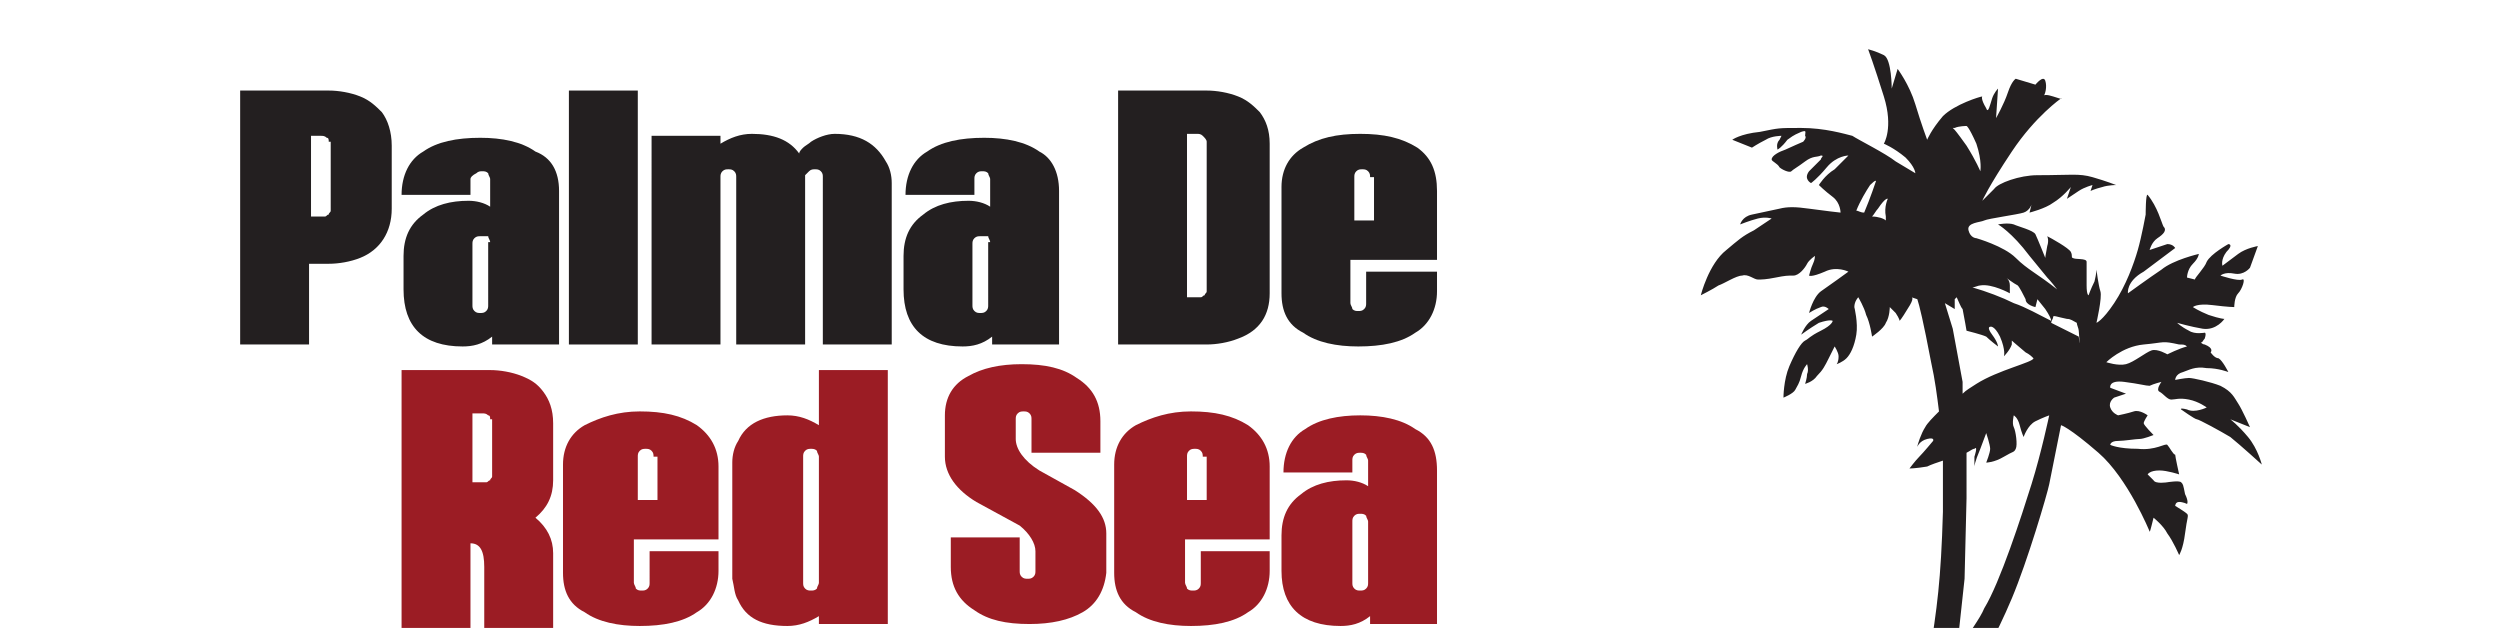
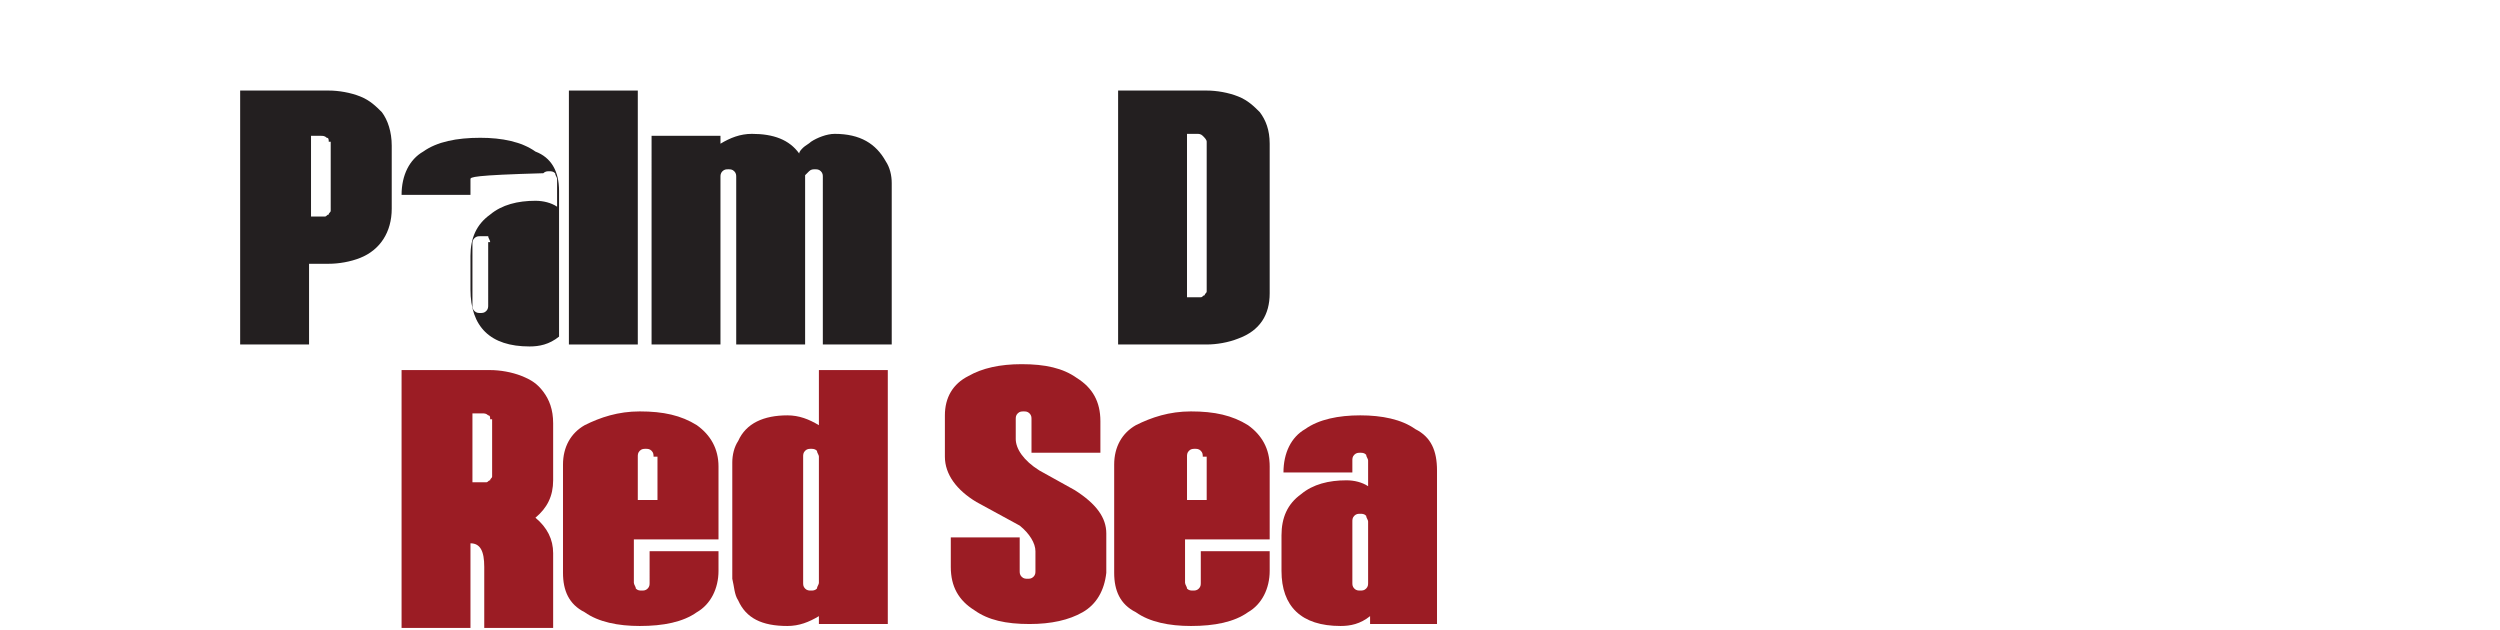
<svg xmlns="http://www.w3.org/2000/svg" xmlns:xlink="http://www.w3.org/1999/xlink" version="1.1" id="Layer_1" x="0px" y="0px" viewBox="0 0 127 32" style="enable-background:new 0 0 127 32;" xml:space="preserve">
  <style type="text/css">
	.st0{fill:#231F20;}
	.st1{fill:#9B1C24;}
	.st2{clip-path:url(#SVGID_00000013186519034794920600000017482832578712827297_);fill:#231F20;}
</style>
  <g>
    <g>
      <path class="st0" d="M16.7,4.6c0.5,0,1.1,0.1,1.6,0.3c0.5,0.2,0.8,0.5,1.1,0.8c0.3,0.4,0.5,1,0.5,1.7v3.2c0,1.2-0.6,2.1-1.6,2.5    c-0.5,0.2-1.1,0.3-1.6,0.3h-1v4.1h-3.5V4.6H16.7z M16.7,7.2c0-0.1,0-0.2-0.1-0.2c-0.1-0.1-0.2-0.1-0.3-0.1h-0.5V11h0.5    c0.1,0,0.2,0,0.2,0c0.1,0,0.1-0.1,0.2-0.1c0-0.1,0.1-0.1,0.1-0.2V7.2z" />
-       <path class="st0" d="M28.4,9.7v7.8h-3.4v-0.4c-0.5,0.4-1,0.5-1.5,0.5c-2,0-3-1-3-2.9V13c0-0.9,0.3-1.6,1-2.1    c0.6-0.5,1.4-0.7,2.3-0.7c0.4,0,0.8,0.1,1.1,0.3V9.1c0-0.1-0.1-0.2-0.1-0.3c-0.1-0.1-0.2-0.1-0.3-0.1c-0.1,0-0.2,0-0.3,0.1    C24,8.9,23.9,9,23.9,9.1v0.8h-3.5v0c0-1,0.4-1.8,1.1-2.2c0.7-0.5,1.7-0.7,2.9-0.7c1.1,0,2.1,0.2,2.8,0.7C28,8,28.4,8.7,28.4,9.7     M24.9,12.3c0-0.1-0.1-0.2-0.1-0.3C24.6,12,24.5,12,24.4,12c-0.1,0-0.2,0-0.3,0.1c-0.1,0.1-0.1,0.2-0.1,0.3v3.1    c0,0.1,0,0.2,0.1,0.3c0.1,0.1,0.2,0.1,0.3,0.1c0.1,0,0.2,0,0.3-0.1c0.1-0.1,0.1-0.2,0.1-0.3V12.3z" />
+       <path class="st0" d="M28.4,9.7v7.8v-0.4c-0.5,0.4-1,0.5-1.5,0.5c-2,0-3-1-3-2.9V13c0-0.9,0.3-1.6,1-2.1    c0.6-0.5,1.4-0.7,2.3-0.7c0.4,0,0.8,0.1,1.1,0.3V9.1c0-0.1-0.1-0.2-0.1-0.3c-0.1-0.1-0.2-0.1-0.3-0.1c-0.1,0-0.2,0-0.3,0.1    C24,8.9,23.9,9,23.9,9.1v0.8h-3.5v0c0-1,0.4-1.8,1.1-2.2c0.7-0.5,1.7-0.7,2.9-0.7c1.1,0,2.1,0.2,2.8,0.7C28,8,28.4,8.7,28.4,9.7     M24.9,12.3c0-0.1-0.1-0.2-0.1-0.3C24.6,12,24.5,12,24.4,12c-0.1,0-0.2,0-0.3,0.1c-0.1,0.1-0.1,0.2-0.1,0.3v3.1    c0,0.1,0,0.2,0.1,0.3c0.1,0.1,0.2,0.1,0.3,0.1c0.1,0,0.2,0,0.3-0.1c0.1-0.1,0.1-0.2,0.1-0.3V12.3z" />
      <rect x="28.9" y="4.6" class="st0" width="3.5" height="12.9" />
      <path class="st0" d="M42.4,6.8c1.3,0,2.1,0.5,2.6,1.4c0.2,0.3,0.3,0.7,0.3,1.1c0,0.1,0,0.3,0,0.5l0,7.7h-3.5V9    c0-0.1,0-0.2-0.1-0.3c-0.1-0.1-0.2-0.1-0.3-0.1c-0.1,0-0.2,0-0.3,0.1c-0.1,0.1-0.1,0.1-0.2,0.2v8.6h-3.5V9c0-0.1,0-0.2-0.1-0.3    c-0.1-0.1-0.2-0.1-0.3-0.1c-0.1,0-0.2,0-0.3,0.1c-0.1,0.1-0.1,0.2-0.1,0.3l0,0v8.5h-3.5V6.9h3.5v0.4c0.5-0.3,1-0.5,1.6-0.5    c1.1,0,1.9,0.3,2.4,1c0-0.1,0.1-0.2,0.2-0.3c0.1-0.1,0.3-0.2,0.4-0.3C41.5,7,42,6.8,42.4,6.8" />
-       <path class="st0" d="M53.8,9.7v7.8h-3.4v-0.4c-0.5,0.4-1,0.5-1.5,0.5c-2,0-3-1-3-2.9V13c0-0.9,0.3-1.6,1-2.1    c0.6-0.5,1.4-0.7,2.3-0.7c0.4,0,0.8,0.1,1.1,0.3V9.1c0-0.1-0.1-0.2-0.1-0.3c-0.1-0.1-0.2-0.1-0.3-0.1c-0.1,0-0.2,0-0.3,0.1    c-0.1,0.1-0.1,0.2-0.1,0.3v0.8h-3.5v0c0-1,0.4-1.8,1.1-2.2c0.7-0.5,1.7-0.7,2.9-0.7c1.1,0,2.1,0.2,2.8,0.7    C53.4,8,53.8,8.7,53.8,9.7 M50.3,12.3c0-0.1-0.1-0.2-0.1-0.3C50,12,49.9,12,49.8,12c-0.1,0-0.2,0-0.3,0.1    c-0.1,0.1-0.1,0.2-0.1,0.3v3.1c0,0.1,0,0.2,0.1,0.3c0.1,0.1,0.2,0.1,0.3,0.1c0.1,0,0.2,0,0.3-0.1c0.1-0.1,0.1-0.2,0.1-0.3V12.3z" />
      <path class="st0" d="M61.3,4.6c0.5,0,1.1,0.1,1.6,0.3c0.5,0.2,0.8,0.5,1.1,0.8c0.3,0.4,0.5,0.9,0.5,1.6c0,0.1,0,0.1,0,0.2v7.2    c0,0.1,0,0.1,0,0.2c0,1.1-0.5,1.9-1.6,2.3c-0.5,0.2-1.1,0.3-1.6,0.3h-4.5V4.6H61.3z M61.3,7.2L61.3,7.2c0-0.1-0.1-0.2-0.2-0.3    c-0.1-0.1-0.2-0.1-0.3-0.1h-0.5v8.3h0.5c0.1,0,0.2,0,0.2,0c0.1,0,0.1-0.1,0.2-0.1c0-0.1,0.1-0.1,0.1-0.2l0,0V7.2z" />
-       <path class="st0" d="M73,13.2h-4.4v2.2c0,0.1,0.1,0.2,0.1,0.3c0.1,0.1,0.2,0.1,0.3,0.1c0.1,0,0.2,0,0.3-0.1    c0.1-0.1,0.1-0.2,0.1-0.3v-1.6H73v1c0,0.9-0.4,1.7-1.1,2.1c-0.7,0.5-1.7,0.7-2.9,0.7c-1.1,0-2.1-0.2-2.8-0.7    c-0.8-0.4-1.1-1.1-1.1-2V9.5c0-0.9,0.4-1.6,1.1-2C67,7,67.9,6.8,69.1,6.8c1.2,0,2.1,0.2,2.9,0.7C72.7,8,73,8.7,73,9.7V13.2z     M69.6,9c0-0.1,0-0.2-0.1-0.3c-0.1-0.1-0.2-0.1-0.3-0.1c-0.1,0-0.2,0-0.3,0.1c-0.1,0.1-0.1,0.2-0.1,0.3v2.2h1V9z" />
      <path class="st1" d="M24.9,18.8c0.5,0,1.1,0.1,1.6,0.3c0.5,0.2,0.8,0.4,1.1,0.8c0.3,0.4,0.5,0.9,0.5,1.6c0,0.1,0,0.1,0,0.2v2.5    c0,0.1,0,0.1,0,0.2c0,0.8-0.3,1.4-0.9,1.9c0.6,0.5,0.9,1.1,0.9,1.8v3.8h-3.5v-3.1c0-0.8-0.2-1.2-0.7-1.2v4.3h-3.5V18.8H24.9z     M24.9,21.3c0-0.1,0-0.2-0.1-0.2C24.7,21,24.6,21,24.5,21h-0.5v3.5h0.5c0.1,0,0.2,0,0.2,0c0.1,0,0.1-0.1,0.2-0.1    c0-0.1,0.1-0.1,0.1-0.2V21.3z" />
      <path class="st1" d="M36.6,27.4h-4.4v2.2c0,0.1,0.1,0.2,0.1,0.3c0.1,0.1,0.2,0.1,0.3,0.1c0.1,0,0.2,0,0.3-0.1    c0.1-0.1,0.1-0.2,0.1-0.3V28h3.5v1c0,0.9-0.4,1.7-1.1,2.1c-0.7,0.5-1.7,0.7-2.9,0.7c-1.1,0-2.1-0.2-2.8-0.7    c-0.8-0.4-1.1-1.1-1.1-2v-5.5c0-0.9,0.4-1.6,1.1-2c0.8-0.4,1.7-0.7,2.8-0.7c1.2,0,2.1,0.2,2.9,0.7c0.7,0.5,1.1,1.2,1.1,2.1V27.4z     M33.2,23.2c0-0.1,0-0.2-0.1-0.3c-0.1-0.1-0.2-0.1-0.3-0.1c-0.1,0-0.2,0-0.3,0.1c-0.1,0.1-0.1,0.2-0.1,0.3v2.2h1V23.2z" />
      <path class="st1" d="M41.6,18.8h3.5v12.9h-3.5v-0.4c-0.5,0.3-1,0.5-1.6,0.5c-1.3,0-2.1-0.4-2.5-1.3c-0.2-0.3-0.2-0.7-0.3-1.1    c0-0.1,0-0.3,0-0.5c0-0.1,0-0.1,0-0.2v-4.5c0-0.1,0-0.1,0-0.2c0-0.2,0-0.3,0-0.5c0-0.4,0.1-0.8,0.3-1.1c0.4-0.9,1.3-1.3,2.5-1.3    c0.6,0,1.1,0.2,1.6,0.5V18.8z M41.6,29.6L41.6,29.6v-6.4v0c0-0.1-0.1-0.2-0.1-0.3c-0.1-0.1-0.2-0.1-0.3-0.1c-0.1,0-0.2,0-0.3,0.1    c-0.1,0.1-0.1,0.2-0.1,0.3v6.4c0,0.1,0,0.2,0.1,0.3c0.1,0.1,0.2,0.1,0.3,0.1c0.1,0,0.2,0,0.3-0.1C41.5,29.8,41.6,29.7,41.6,29.6" />
      <path class="st1" d="M54.6,24.9c1.1,0.7,1.6,1.4,1.6,2.2v1.8c0,0.1,0,0.1,0,0.2c-0.1,0.9-0.5,1.6-1.2,2c-0.7,0.4-1.6,0.6-2.7,0.6    c-1.2,0-2.1-0.2-2.8-0.7c-0.8-0.5-1.2-1.2-1.2-2.2v-1.5h3.5v1.7c0,0.1,0,0.2,0.1,0.3c0.1,0.1,0.2,0.1,0.3,0.1c0.1,0,0.2,0,0.3-0.1    c0.1-0.1,0.1-0.2,0.1-0.3v-1c0-0.4-0.3-0.9-0.8-1.3l-2.2-1.2c-1-0.6-1.6-1.4-1.6-2.3l0-2.1c0-0.9,0.4-1.6,1.2-2    c0.7-0.4,1.6-0.6,2.7-0.6c1.2,0,2.1,0.2,2.8,0.7c0.8,0.5,1.2,1.2,1.2,2.2V23h-3.5v-1.7c0-0.1,0-0.2-0.1-0.3    c-0.1-0.1-0.2-0.1-0.3-0.1c-0.1,0-0.2,0-0.3,0.1c-0.1,0.1-0.1,0.2-0.1,0.3v1c0,0.5,0.4,1.1,1.2,1.6L54.6,24.9z" />
      <path class="st1" d="M64.6,27.4h-4.4v2.2c0,0.1,0.1,0.2,0.1,0.3c0.1,0.1,0.2,0.1,0.3,0.1c0.1,0,0.2,0,0.3-0.1    c0.1-0.1,0.1-0.2,0.1-0.3V28h3.5v1c0,0.9-0.4,1.7-1.1,2.1c-0.7,0.5-1.7,0.7-2.9,0.7c-1.1,0-2.1-0.2-2.8-0.7    c-0.8-0.4-1.1-1.1-1.1-2v-5.5c0-0.9,0.4-1.6,1.1-2c0.8-0.4,1.7-0.7,2.8-0.7c1.2,0,2.1,0.2,2.9,0.7c0.7,0.5,1.1,1.2,1.1,2.1V27.4z     M61.1,23.2c0-0.1,0-0.2-0.1-0.3c-0.1-0.1-0.2-0.1-0.3-0.1c-0.1,0-0.2,0-0.3,0.1c-0.1,0.1-0.1,0.2-0.1,0.3v2.2h1V23.2z" />
      <path class="st1" d="M73,23.9v7.8h-3.4v-0.4c-0.5,0.4-1,0.5-1.5,0.5c-2,0-3-1-3-2.8v-1.8c0-0.9,0.3-1.6,1-2.1    c0.6-0.5,1.4-0.7,2.3-0.7c0.4,0,0.8,0.1,1.1,0.3v-1.3c0-0.1-0.1-0.2-0.1-0.3c-0.1-0.1-0.2-0.1-0.3-0.1c-0.1,0-0.2,0-0.3,0.1    c-0.1,0.1-0.1,0.2-0.1,0.3V24h-3.5v0c0-1,0.4-1.8,1.1-2.2c0.7-0.5,1.7-0.7,2.8-0.7c1.1,0,2.1,0.2,2.8,0.7    C72.7,22.2,73,22.9,73,23.9 M69.5,26.5c0-0.1-0.1-0.2-0.1-0.3c-0.1-0.1-0.2-0.1-0.3-0.1c-0.1,0-0.2,0-0.3,0.1    c-0.1,0.1-0.1,0.2-0.1,0.3v3.1c0,0.1,0,0.2,0.1,0.3c0.1,0.1,0.2,0.1,0.3,0.1c0.1,0,0.2,0,0.3-0.1c0.1-0.1,0.1-0.2,0.1-0.3V26.5z" />
    </g>
    <g>
      <defs>
        <rect id="SVGID_1_" x="2" y="-0.1" width="127.5" height="32" />
      </defs>
      <clipPath id="SVGID_00000143611464054419178280000003550797308103458447_">
        <use xlink:href="#SVGID_1_" style="overflow:visible;" />
      </clipPath>
-       <path style="clip-path:url(#SVGID_00000143611464054419178280000003550797308103458447_);fill:#231F20;" d="M111.1,20.8    c-0.4-0.1-0.3,0-0.3,0s0.7,0.5,0.8,0.5c0.1,0,1.2,0.6,1.7,0.9c0.5,0.4,1.6,1.4,1.6,1.4s-0.2-0.8-0.7-1.4c-0.5-0.6-0.9-0.9-0.9-0.9    l1,0.4c0,0-0.4-0.9-0.6-1.2c-0.2-0.3-0.3-0.6-0.9-0.9c-0.5-0.2-1.4-0.4-1.6-0.4c-0.2,0-0.7,0.1-0.7,0.1s0-0.3,0.4-0.4    c0.3-0.1,0.6-0.3,1.2-0.2c0.6,0,1.1,0.2,1.1,0.2s-0.3-0.6-0.5-0.7c-0.2,0-0.4-0.3-0.4-0.3s0.2-0.2-0.3-0.4c-0.1,0-0.2-0.1-0.2-0.1    c0.1,0,0.1-0.1,0.2-0.2c0.1-0.3,0-0.3,0-0.3s-0.5,0.1-0.8-0.1c-0.4-0.2-0.6-0.4-0.6-0.4s0.7,0.2,1.3,0.3c0.7,0.1,1.1-0.5,1.1-0.5    s-0.2,0-0.8-0.2c-0.5-0.2-0.8-0.4-0.8-0.4s0.2-0.2,1-0.1c0.8,0.1,1.1,0.1,1.1,0.1s0-0.5,0.2-0.7c0.2-0.2,0.4-0.8,0.2-0.7    c-0.2,0.1-1.1-0.2-1.1-0.2s0.2-0.2,0.7-0.1c0.5,0.1,0.8-0.3,0.8-0.3l0.4-1.1c0,0-0.6,0.1-1,0.4c-0.4,0.3-0.8,0.6-0.8,0.6    s-0.1-0.3,0.2-0.7c0.4-0.4,0.1-0.4,0.1-0.4s-0.9,0.5-1.1,0.9c-0.1,0.3-0.6,0.8-0.6,0.9c0,0-0.4-0.1-0.4-0.1s0-0.4,0.3-0.7    c0.3-0.3,0.3-0.5,0.3-0.5s-1.3,0.3-1.9,0.8c-0.6,0.4-1.7,1.2-1.7,1.2s-0.1-0.6,0.8-1.1c0.8-0.6,1.6-1.2,1.6-1.2s-0.1-0.2-0.4-0.2    c-0.3,0.1-0.9,0.3-0.9,0.3s0.1-0.4,0.4-0.6c0.3-0.2,0.5-0.4,0.3-0.6c-0.1-0.2-0.3-1-0.8-1.6c-0.1-0.1-0.1,1-0.1,1    s-0.2,1.1-0.4,1.8c-0.2,0.7-0.6,1.8-1.2,2.7c-0.6,0.9-0.9,1-0.9,1s0.3-1.3,0.2-1.6c-0.1-0.3-0.2-1.1-0.2-1.1s0,0.2-0.1,0.6    c-0.2,0.4-0.3,0.7-0.3,0.7S106,15,106,14.5c0-0.5,0-1,0-1.2c0-0.2-0.6-0.1-0.7-0.2c-0.1,0,0-0.1-0.1-0.3c-0.1-0.2-1-0.7-1.2-0.8    c0,0,0.1,0.2,0,0.5c-0.1,0.5-0.1,0.6-0.1,0.6s-0.4-1-0.5-1.2c-0.1-0.2-0.9-0.4-1.1-0.5c-0.3-0.1-0.8,0-0.8,0s0.7,0.4,1.6,1.6    l0.9,1.1c0,0,0.2,0.2,0.5,0.6c-1-0.8-1.5-1-2.1-1.6c-0.6-0.6-2-1-2-1s-0.3,0-0.4-0.4c-0.1-0.4,0.6-0.4,0.8-0.5s1.7-0.3,2-0.4    c0.3-0.1,0.4-0.4,0.4-0.4l-0.1,0.4c0,0,0.8-0.2,1.2-0.5c0.5-0.3,0.9-0.8,0.9-0.8l-0.2,0.6c0,0,0.3-0.2,0.6-0.4    c0.3-0.2,0.7-0.3,0.7-0.3l-0.1,0.3c0,0,0.2-0.1,0.6-0.2c0.3-0.1,0.7-0.1,0.7-0.1S107,9.2,106.3,9c-0.7-0.2-1.1-0.1-2.8-0.1    c-0.9,0-2,0.4-2.2,0.7c-0.2,0.2-0.6,0.6-0.6,0.6s0.3-0.7,1.5-2.5c1.2-1.8,2.5-2.7,2.5-2.7s0.2,0.1-0.4-0.1c-0.3-0.1-0.5-0.1-0.5,0    c0.1-0.1,0.2-0.5,0.1-0.8c-0.1-0.3-0.5,0.2-0.5,0.2l-1-0.3c0,0-0.2,0.1-0.4,0.7c-0.2,0.6-0.6,1.3-0.6,1.3l0.1-1.5    c0,0-0.2,0.2-0.3,0.5c-0.1,0.3-0.2,0.8-0.3,0.5c-0.3-0.5-0.2-0.6-0.2-0.6c-0.1,0-1.4,0.4-2,1c-0.6,0.7-0.8,1.2-0.8,1.2    s-0.3-0.8-0.6-1.8c-0.3-1-0.9-1.8-0.9-1.8l-0.3,1c0,0,0-1.5-0.4-1.7c-0.4-0.2-0.8-0.3-0.8-0.3s0.3,0.8,0.8,2.4    c0.5,1.6,0,2.4,0,2.4s0.5,0.2,1.1,0.7c0.5,0.5,0.5,0.8,0.5,0.8s-0.5-0.3-1-0.6c-0.5-0.4-1.9-1.1-2.2-1.3c-0.4-0.1-1.4-0.4-2.6-0.4    c-1.2,0-1.1,0-2.1,0.2c-1,0.1-1.4,0.4-1.4,0.4l1,0.4c0,0,0.3-0.2,0.7-0.4c0.3-0.2,0.8-0.2,0.8-0.2s0,0-0.1,0.2    c-0.2,0.2-0.1,0.5-0.1,0.5s0.2-0.1,0.5-0.5c0.4-0.3,0.5-0.3,0.7-0.4c0.3-0.1,0.2,0,0.2,0.2c0.1,0.1-0.1,0.3-0.1,0.3    c0,0-0.7,0.3-0.9,0.4C90.4,7.7,90,7.9,90,8.1c0,0.1,0.3,0.2,0.4,0.4c0.1,0.1,0.5,0.3,0.6,0.2c0.1-0.1,0.3-0.2,0.7-0.5    c0.4-0.3,0.6-0.2,0.8-0.3c0.2,0,0,0.1,0,0.2c-0.1,0.1-0.3,0.3-0.6,0.6c-0.3,0.4,0.1,0.6,0.1,0.6s0.3-0.2,0.8-0.8    c0.5-0.6,1.1-0.6,1.1-0.6s-0.3,0.3-0.7,0.7c-0.5,0.3-0.8,0.8-0.8,0.8s0.3,0.3,0.7,0.6c0.4,0.3,0.4,0.8,0.4,0.8s-0.9-0.1-1.6-0.2    c-0.7-0.1-1.1-0.1-1.5,0c-0.5,0.1-0.9,0.2-1.4,0.3c-0.5,0.1-0.6,0.5-0.6,0.5s0.5-0.2,0.9-0.3c0.4-0.1,0.7,0,0.7,0l-0.9,0.6    c-0.6,0.3-0.8,0.5-1.4,1c-0.9,0.7-1.3,2.3-1.3,2.3s0.6-0.3,0.9-0.5c0.3-0.1,0.9-0.5,1.2-0.5c0.3-0.1,0.6,0.2,0.8,0.2    c0.2,0,0.4,0,0.9-0.1c0.5-0.1,0.6-0.1,0.9-0.1c0.3,0,0.6-0.4,0.7-0.6c0.1-0.2,0.4-0.4,0.4-0.4s0,0.2-0.1,0.4    c-0.1,0.2-0.2,0.6-0.2,0.6s0.1,0.1,0.8-0.2c0.6-0.3,1.2,0,1.2,0s-1.1,0.8-1.4,1c-0.4,0.3-0.6,1.1-0.6,1.1s0.3-0.2,0.6-0.3    c0.2-0.1,0.4,0.1,0.4,0.1s-0.6,0.4-0.9,0.6c-0.3,0.2-0.5,0.7-0.5,0.7s0.4-0.3,0.9-0.6c0.6-0.2,0.7-0.1,0.7-0.1s0,0.2-0.6,0.5    c-0.6,0.3-0.6,0.4-0.8,0.5c-0.2,0.1-0.5,0.6-0.8,1.3c-0.3,0.7-0.3,1.6-0.3,1.6s0.5-0.2,0.6-0.4c0.1-0.2,0.2-0.3,0.3-0.7    s0.3-0.6,0.3-0.6s0.1,0.3,0,0.5c0,0.2-0.1,0.5-0.1,0.5s0.4-0.1,0.6-0.4c0.3-0.3,0.4-0.5,0.6-0.9c0.2-0.4,0.3-0.6,0.3-0.6    s0.2,0.3,0.2,0.5c0,0.3-0.1,0.4-0.1,0.4s0.3-0.1,0.5-0.3c0.2-0.2,0.4-0.6,0.5-1.2c0.1-0.6-0.1-1.4-0.1-1.4c0-0.3,0.2-0.5,0.2-0.5    s0.3,0.5,0.4,0.9c0.2,0.4,0.3,1.1,0.3,1.1s0.6-0.4,0.7-0.7c0.2-0.3,0.2-0.8,0.2-0.8s0,0,0.3,0.3c0.2,0.3,0.2,0.4,0.2,0.4    c0,0,0.1-0.1,0.4-0.6c0.4-0.6,0.2-0.6,0.2-0.6l0.3,0.1c0.1,0.3,0.3,1.1,0.7,3.2c0.2,0.9,0.3,1.7,0.4,2.5c-0.3,0.3-0.6,0.6-0.7,0.8    c-0.2,0.3-0.4,0.9-0.4,1c0,0,0.1-0.3,0.5-0.4c0.4-0.1,0.3,0.1,0.3,0.1s-0.5,0.6-0.7,0.8c-0.2,0.2-0.5,0.6-0.5,0.6s0.3,0,0.9-0.1    c0.2-0.1,0.5-0.2,0.8-0.3c0,0.8,0,1.6,0,2.6c-0.1,3.5-0.3,4.9-0.7,7.4c-0.2,1.2-0.6,2.3-0.9,3.1c-0.4,0.6-0.7,1-0.8,1.1    c-0.4,0.4-1.8,2-1.8,2l1.3,0.4l1.5,0.5l1.2-3.7l0-0.1c0.5-0.6,0.9-1.2,1.2-1.6c0.8-1.2,1.7-2.8,2.5-4.7c0.8-1.9,1.8-5.3,1.9-5.8    c0.1-0.5,0.6-3,0.6-3s0.4,0.1,1.9,1.4c1.5,1.3,2.6,4,2.6,4s0,0.1,0.1-0.3c0.1-0.4,0.1-0.4,0.1-0.4s0.5,0.4,0.7,0.8    c0.3,0.4,0.6,1.1,0.6,1.1s0.2-0.3,0.3-1.1c0.1-0.8,0.2-0.9,0.1-1c-0.1-0.1-0.6-0.4-0.6-0.4s0-0.2,0.2-0.2c0.2,0,0.4,0.1,0.4,0.1    s0.1-0.1-0.1-0.5c-0.1-0.5-0.1-0.5-0.2-0.6c-0.1-0.1-0.7,0-0.7,0s-0.6,0.1-0.7-0.1c-0.1-0.1-0.3-0.3-0.3-0.3s0.1-0.2,0.6-0.2    c0.4,0,1,0.2,1,0.2s-0.2-0.9-0.2-1c-0.1,0-0.3-0.4-0.4-0.5c-0.1-0.1-0.6,0.3-1.5,0.2c-1,0-1.4-0.2-1.4-0.2s0-0.2,0.4-0.2    c0.3,0,0.9-0.1,1.1-0.1c0.2,0,0.7-0.2,0.7-0.2s-0.5-0.5-0.5-0.6c0-0.1,0.2-0.4,0.2-0.4s-0.4-0.3-0.7-0.2c-0.3,0.1-0.8,0.2-0.8,0.2    s-0.3-0.1-0.4-0.4c-0.1-0.3,0.2-0.5,0.2-0.5l0.6-0.2l-0.8-0.3c0,0-0.1-0.4,0.7-0.3c0.8,0.1,1.1,0.2,1.3,0.2    c0.2-0.1,0.6-0.2,0.6-0.2s-0.3,0.4-0.1,0.5c0.2,0.1,0.4,0.4,0.6,0.4c0.2,0,0.4-0.1,0.9,0c0.5,0.1,0.9,0.4,0.9,0.4    S111.5,21,111.1,20.8 M94.7,10.8c-0.2,0-0.3-0.1-0.4-0.1c0.2-0.5,0.5-1,0.7-1.3c0.3-0.3,0.3-0.2,0.3-0.2S95,10.1,94.7,10.8     M95.1,11c0.1-0.1,0.2-0.3,0.3-0.4c0.4-0.6,0.5-0.5,0.5-0.5s-0.2,0.4-0.1,0.9c0,0.1,0,0.1,0,0.2C95.7,11.1,95.4,11,95.1,11     M99.9,7.4c-0.5-0.7-0.6-0.8-0.6-0.8l-0.1-0.1c0,0,0,0,0.1,0c0.2-0.1,0.6-0.1,0.6-0.1s0.1,0,0.5,0.9c0.3,0.9,0.2,1.4,0.2,1.4    S100.4,8.2,99.9,7.4 M100.6,14.5c0.6-0.1,1.5,0.4,1.5,0.4s0-0.1,0-0.4c0-0.3-0.2-0.4-0.2-0.4s0.4,0.3,0.6,0.4    c0.1,0.1,0.3,0.5,0.4,0.7c0,0.3,0.5,0.4,0.5,0.4l0.1-0.4c0,0,0,0,0.4,0.5c0.2,0.3,0.3,0.5,0.3,0.6c-0.6-0.3-1.3-0.7-1.9-0.9    c-0.6-0.3-1.4-0.6-2.1-0.8C100.3,14.6,100.5,14.5,100.6,14.5 M100.4,19.5c-0.3,0.2-0.5,0.3-0.7,0.5l0-0.6l-0.5-2.7l-0.4-1.3    l0.5,0.3l0-0.5c0,0,0,0,0.1-0.1c0.1,0.2,0.2,0.5,0.3,0.6c0.1,0.5,0.2,1.1,0.2,1.1s0.8,0.2,1,0.3c0.2,0.2,0.6,0.5,0.6,0.5    s0-0.2-0.3-0.6c-0.3-0.4-0.1-0.4-0.1-0.4s0.2-0.1,0.5,0.5c0.3,0.7,0.2,1,0.2,1s0.3-0.3,0.4-0.6c0-0.1,0-0.2,0-0.2    c0,0,0.1,0.1,0.7,0.6c0.2,0.1,0.3,0.2,0.4,0.3C103.3,18.4,101.5,18.8,100.4,19.5 M103.2,24.6c-0.5,1.6-1.6,5-2.4,6.3    c-0.2,0.5-0.8,1.3-1.4,2.2l0.4-3.7l0.1-4.1L99.9,23c0.2-0.1,0.3-0.2,0.4-0.2c0.2-0.2,0,0.4,0,0.4l0,0.5c0,0,0-0.2,0.3-0.9l0.3-0.8    c0,0,0.2,0.6,0.2,0.8c0,0.2-0.2,0.7-0.2,0.7s0.4,0,0.9-0.3c0.5-0.3,0.5-0.2,0.6-0.4c0.1-0.2,0-0.9-0.1-1.1c-0.1-0.2,0-0.6,0-0.6    s0.2,0.1,0.3,0.5c0.1,0.4,0.2,0.6,0.2,0.6s0.2-0.6,0.6-0.8c0.4-0.2,0.7-0.3,0.7-0.3S103.7,23,103.2,24.6 M105.6,17.1    c0,0-0.6-0.3-1.4-0.7c0-0.1,0.1-0.2,0.1-0.3c0-0.1,0.2,0,0.7,0.1c0.2,0,0.3,0.1,0.5,0.2c0,0.1,0.1,0.3,0.1,0.4    C105.7,18,105.6,17.1,105.6,17.1 M111.1,17.6c-0.4,0.1-1,0.4-1,0.4s-0.5-0.3-0.8-0.2c-0.3,0.1-0.9,0.6-1.3,0.7    c-0.4,0.1-1-0.1-1-0.1s0.8-0.8,1.9-0.9c1.1-0.1,0.9-0.2,1.8,0C110.9,17.5,111,17.5,111.1,17.6C111.1,17.6,111.1,17.6,111.1,17.6" />
    </g>
  </g>
</svg>